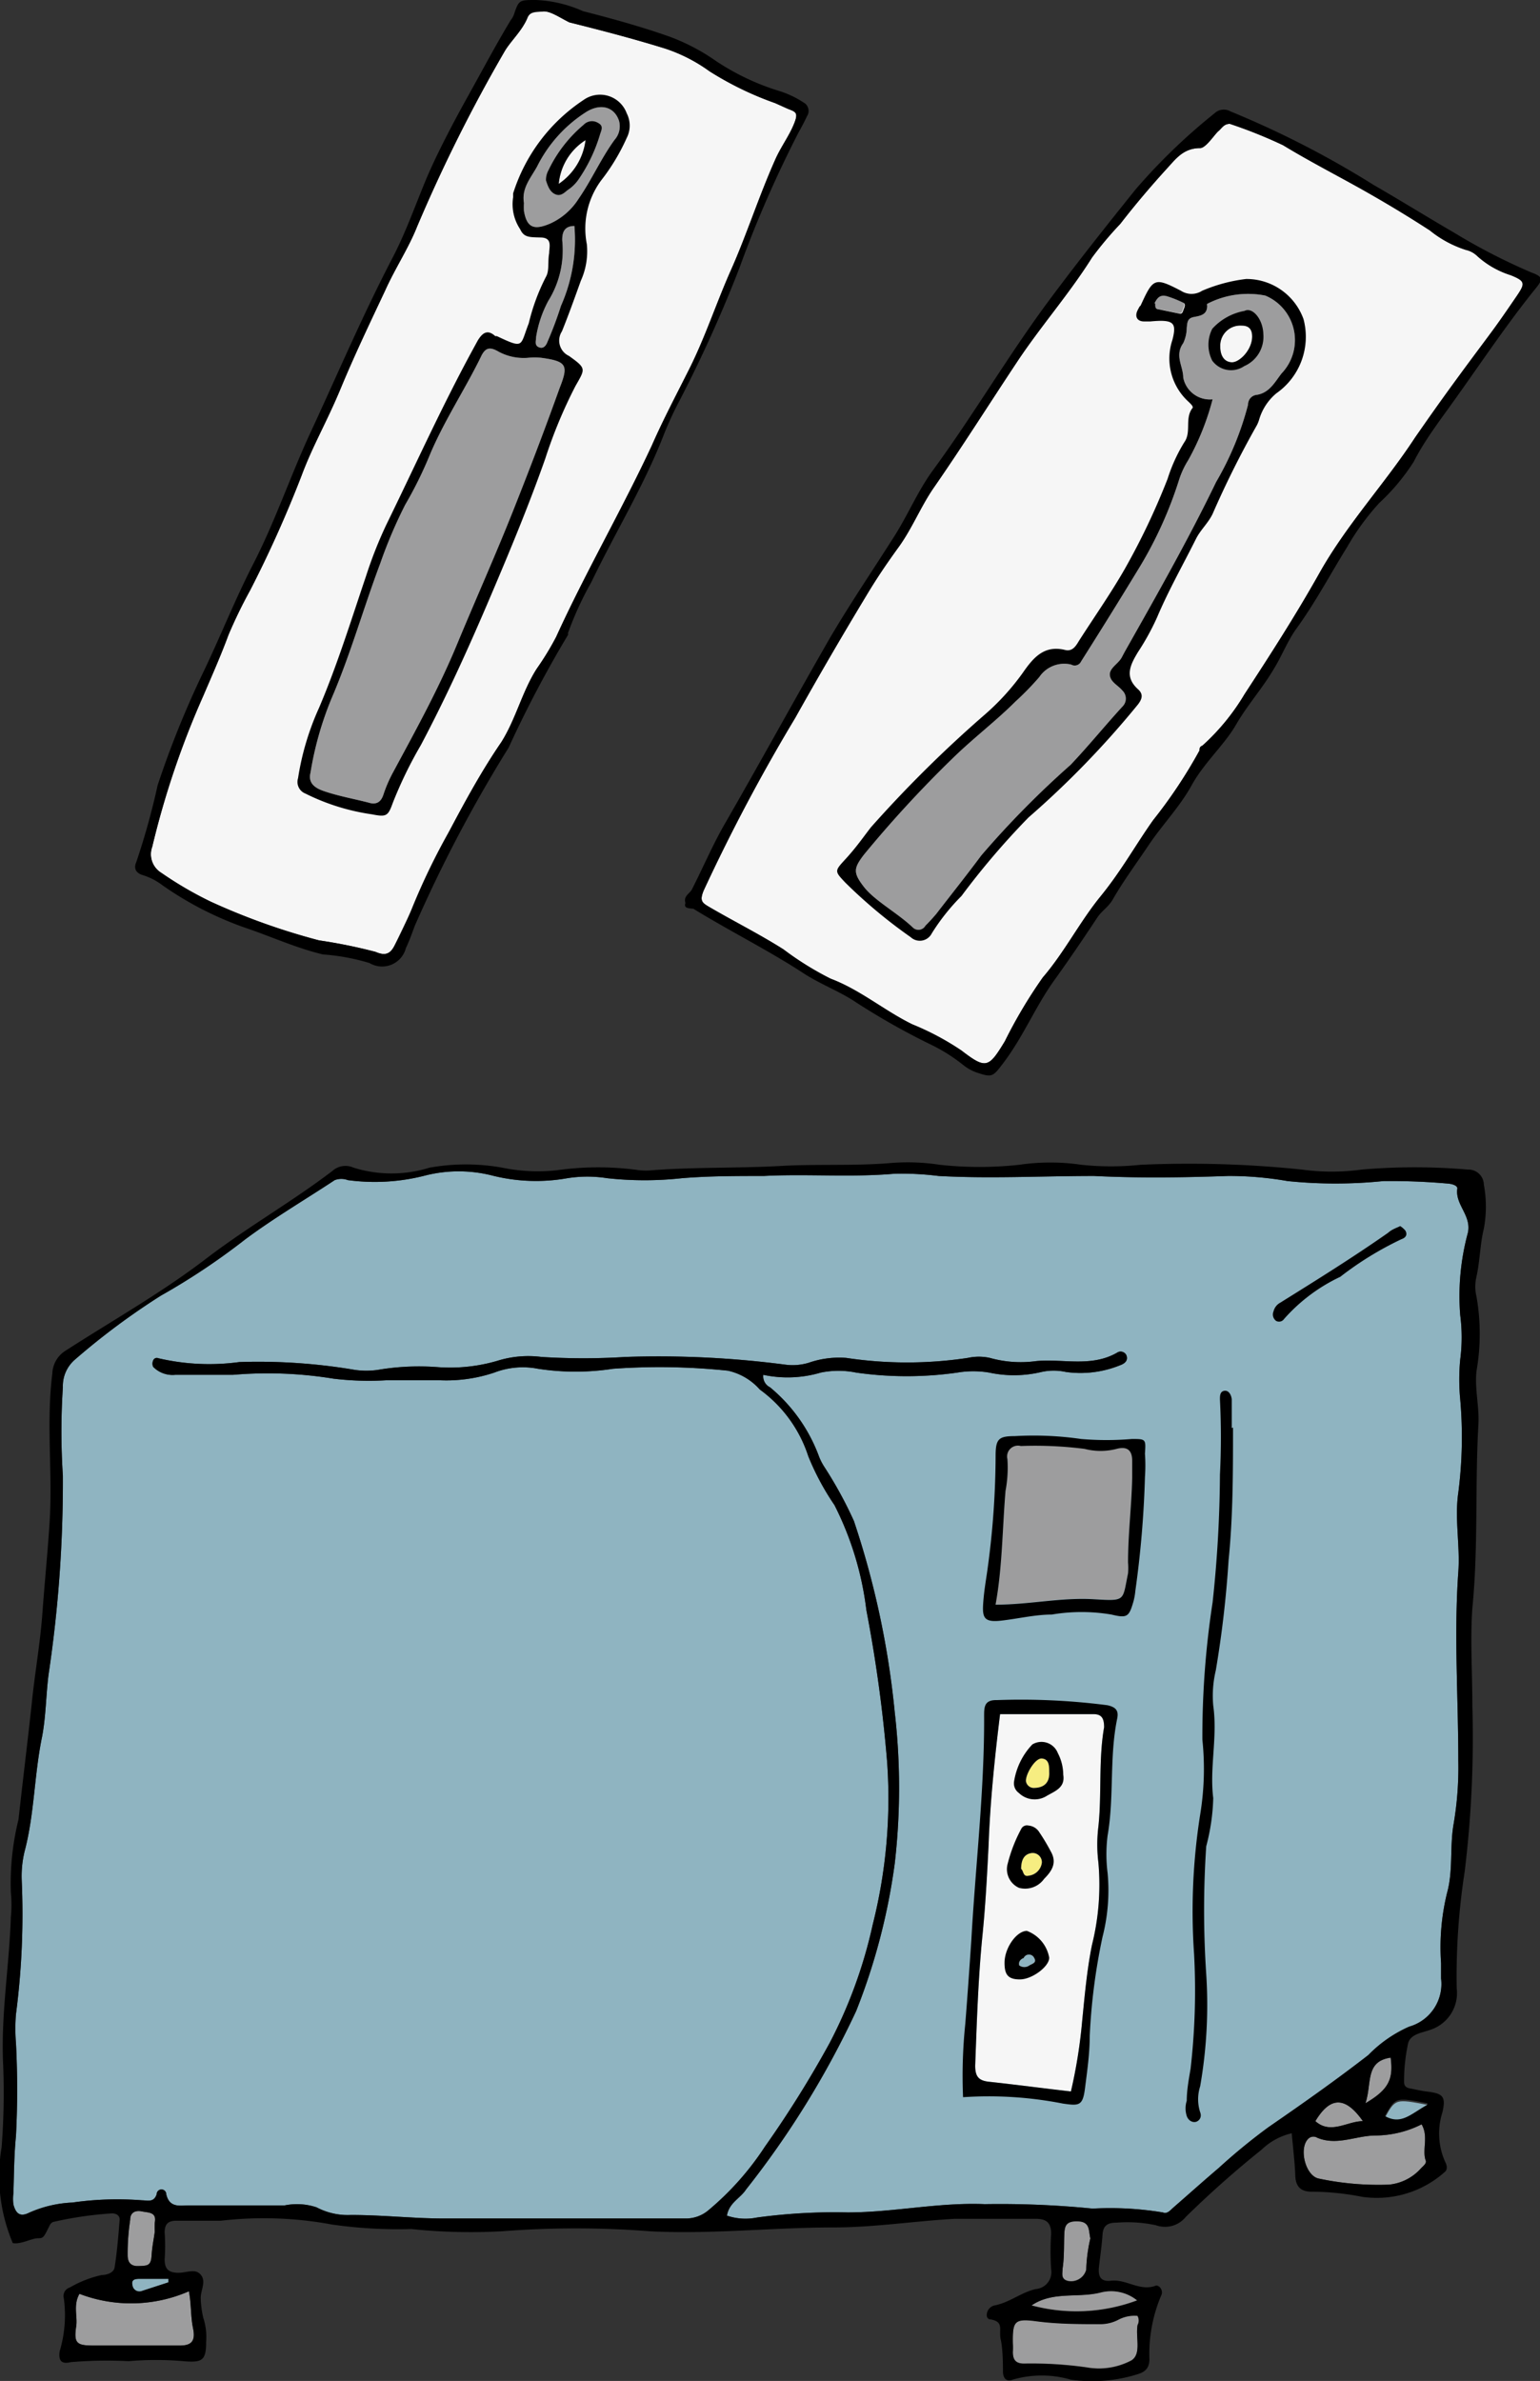
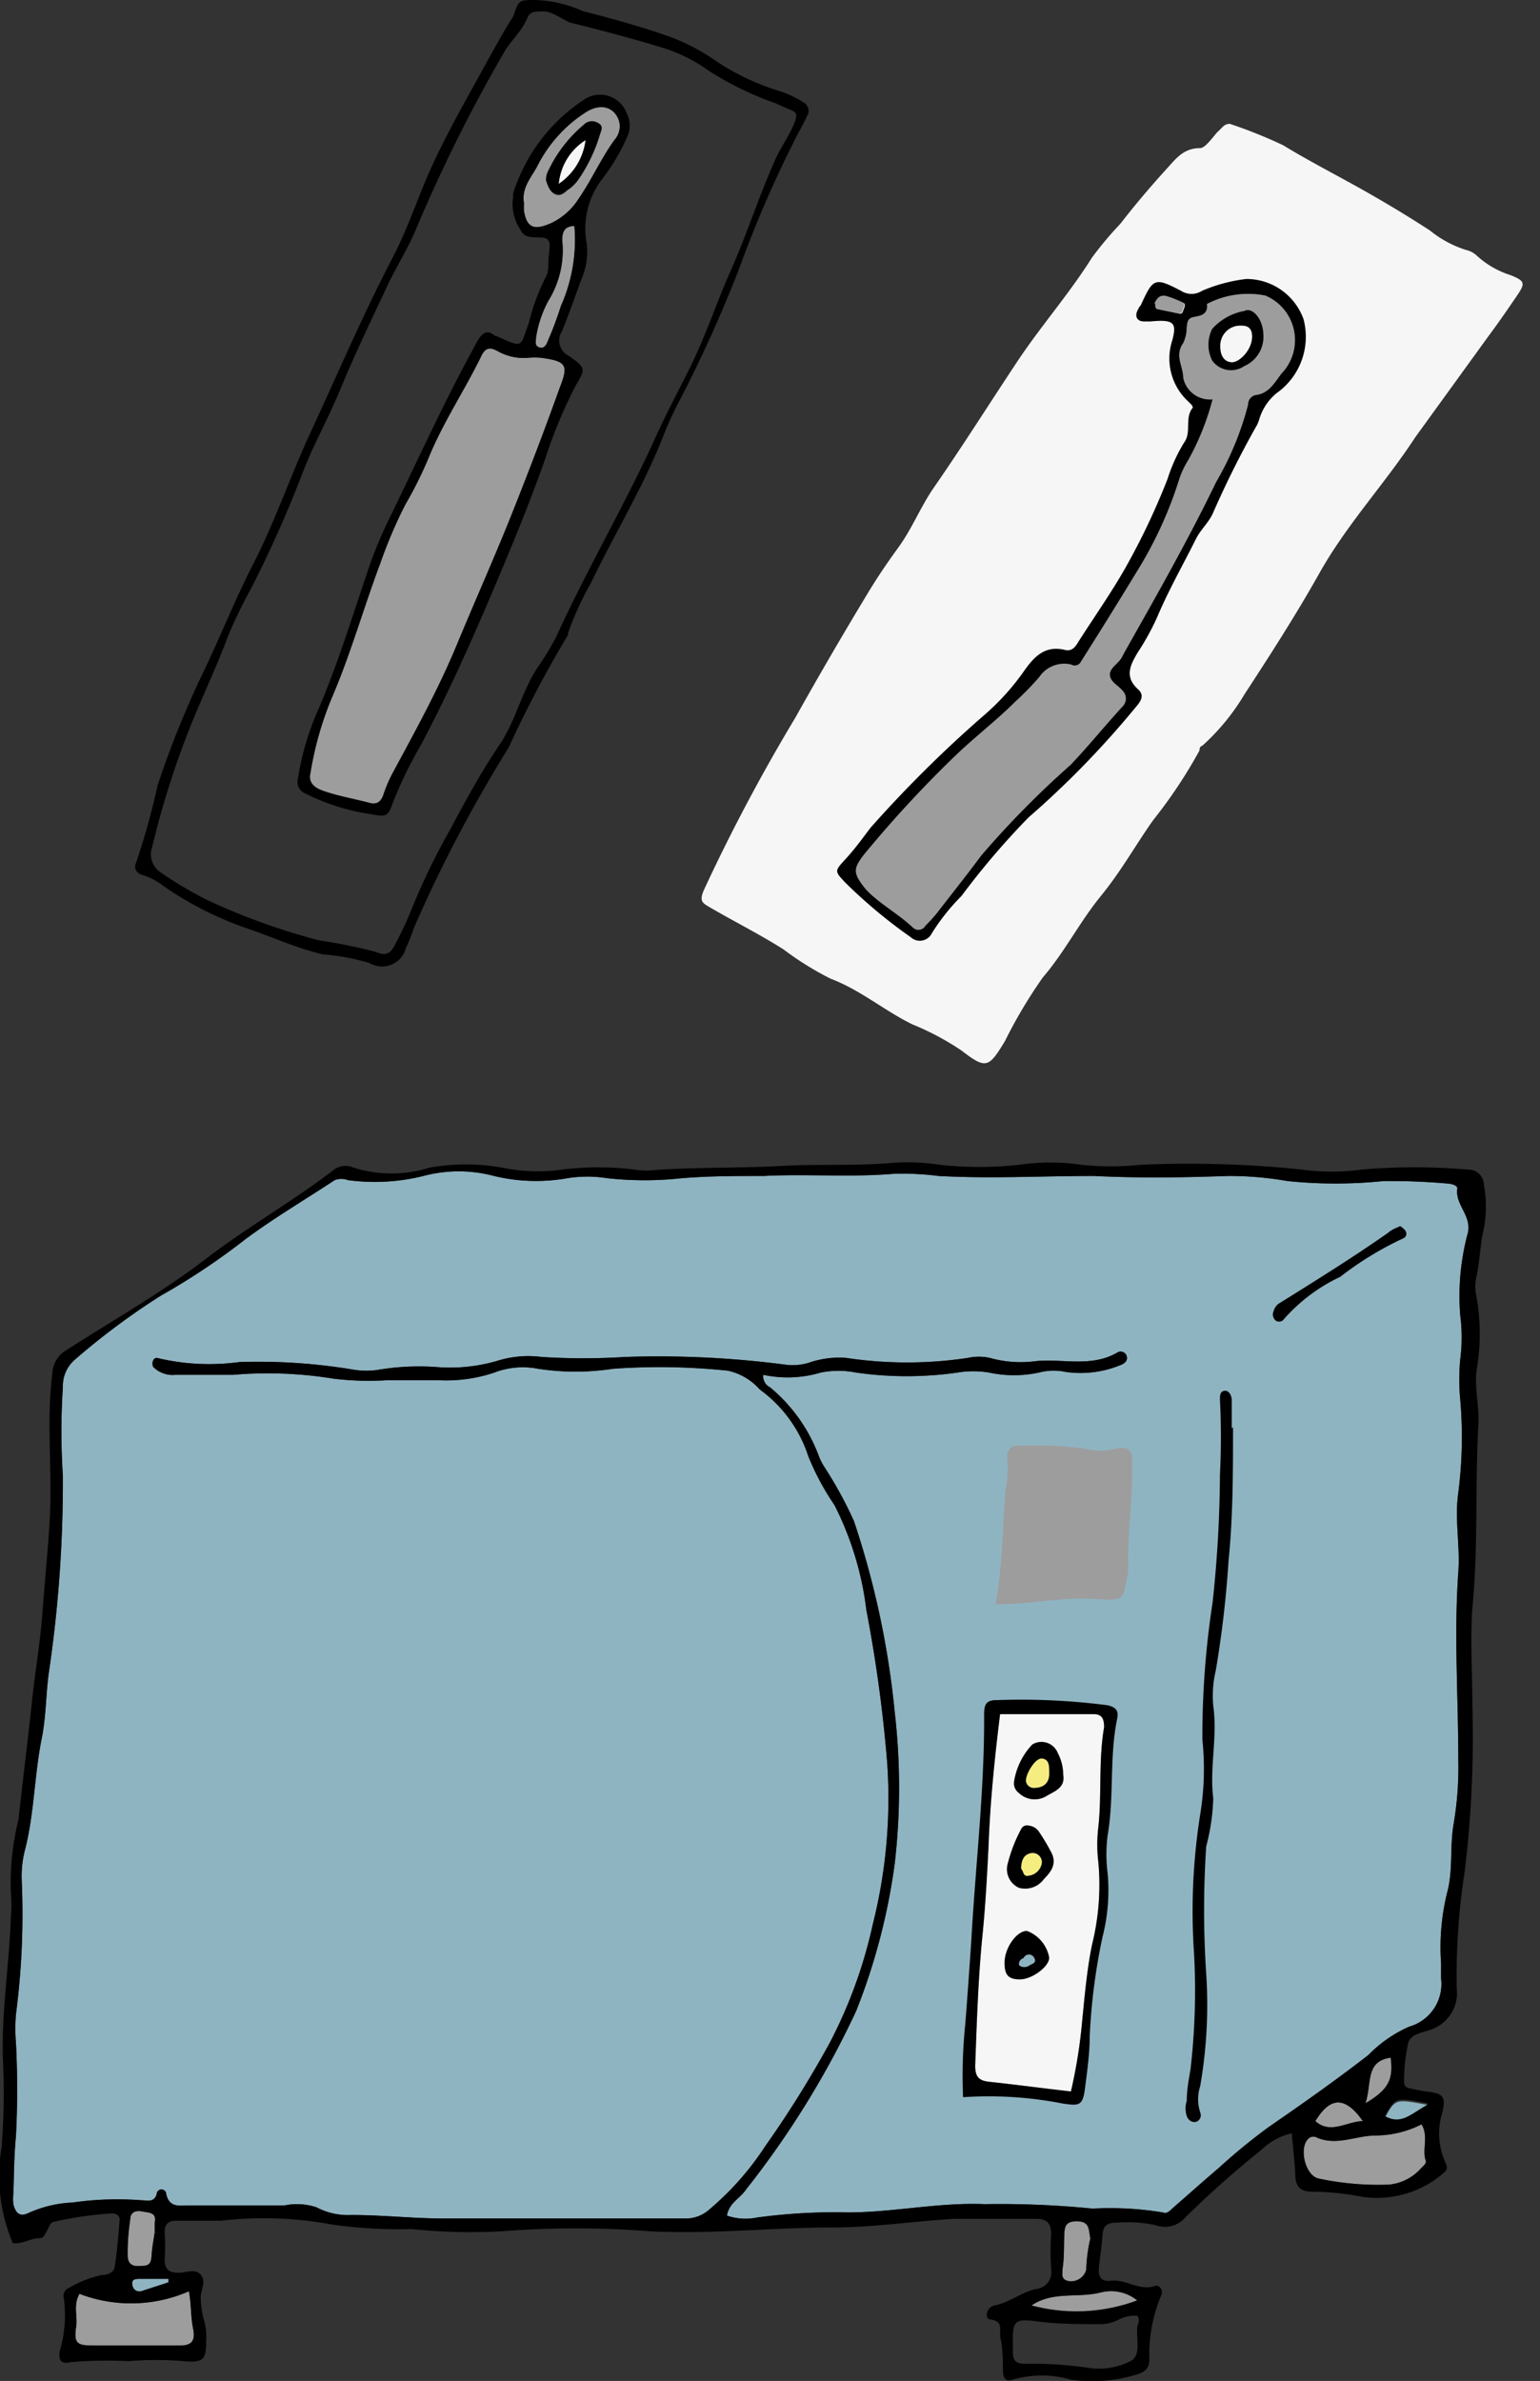
<svg xmlns="http://www.w3.org/2000/svg" viewBox="0 0 48.26 74.59">
  <rect x="0" y="0" width="48.26" height="74.59" fill="#333333" stroke="none" />
  <defs>
    <style>.cls-1{fill:#8fb4c1;}.cls-2{fill:#9d9d9e;}.cls-3{fill:#f6f6f6;}.cls-4{fill:#f6ed81;}</style>
  </defs>
  <g id="レイヤー_2" data-name="レイヤー 2">
    <g id="レイヤー_3" data-name="レイヤー 3">
      <path class="cls-1" d="M22.78,69.41a1.8,1.8,0,0,0,.94.06,18,18,0,0,1,2.84-.16c1.44,0,2.85-.32,4.3-.26a29.39,29.39,0,0,1,3.38.14,10.12,10.12,0,0,1,2.2.12c.15.06.24-.08.35-.17.47-.41.94-.83,1.41-1.23a18.66,18.66,0,0,1,1.55-1.27c1.06-.73,2.11-1.47,3.13-2.26a4.09,4.09,0,0,1,1.28-.89,1.39,1.39,0,0,0,1-1.51c0-.16,0-.32,0-.48a7.15,7.15,0,0,1,.19-2.21c.19-.69.08-1.43.2-2.13a10.51,10.51,0,0,0,.15-2c0-2-.14-3.94,0-5.91.06-.83-.12-1.67,0-2.49a13.59,13.59,0,0,0,.06-2.92,6.53,6.53,0,0,1,0-1.25,5.41,5.41,0,0,0,0-1.39A7.58,7.58,0,0,1,46,38.62c.12-.55-.41-.88-.33-1.39,0-.09-.16-.14-.28-.15A20.36,20.36,0,0,0,43.35,37a14.73,14.73,0,0,1-3,0,10.62,10.62,0,0,0-1.86-.16c-1.4.05-2.81.07-4.21,0-1.63,0-3.25.09-4.87,0a9.18,9.18,0,0,0-1.38-.07c-1.37.12-2.73,0-4.09.07-.86,0-1.72,0-2.57.07a10.76,10.76,0,0,1-2.34,0,4,4,0,0,0-1.25,0,5.59,5.59,0,0,1-2.34-.08,4.27,4.27,0,0,0-2.13,0,6.32,6.32,0,0,1-2.41.14.58.58,0,0,0-.41,0c-.94.62-1.91,1.19-2.81,1.86a21.26,21.26,0,0,1-2.64,1.76A22.28,22.28,0,0,0,2.34,42.6a1.09,1.09,0,0,0-.37.86c-.06.92-.06,1.85,0,2.77a40.75,40.75,0,0,1-.45,6.24c-.08.64-.08,1.29-.2,1.93C1.07,55.6,1.08,56.84.77,58a3.32,3.32,0,0,0-.09.89A24.18,24.18,0,0,1,.5,63.1a5.41,5.41,0,0,0,0,.9,28.41,28.41,0,0,1,0,2.92c-.06.59-.06,1.2-.08,1.79a1.36,1.36,0,0,0,0,.35c.07.26.19.41.49.26A3.72,3.72,0,0,1,2.27,69a9.91,9.91,0,0,1,2.18-.07c.17,0,.37.08.46-.19a.15.15,0,0,1,.3,0c.1.44.44.35.71.35,1,0,2,0,3,0a1.94,1.94,0,0,1,1,.06,2.1,2.1,0,0,0,1.08.24c1,0,1.94.11,2.92.11h5.85c.58,0,1.16,0,1.73,0a1.09,1.09,0,0,0,.69-.25,9,9,0,0,0,1.78-2A33.55,33.55,0,0,0,26,64a14.86,14.86,0,0,0,1.35-3.71,16.16,16.16,0,0,0,.45-5.1,44.45,44.45,0,0,0-.65-4.75,9.87,9.87,0,0,0-1-3.29,8.08,8.08,0,0,1-.82-1.53,4.17,4.17,0,0,0-1.52-2.09,1.87,1.87,0,0,0-1-.59,20.57,20.57,0,0,0-3.6-.06,7.73,7.73,0,0,1-2.35,0,2.48,2.48,0,0,0-1.37.12,4.73,4.73,0,0,1-1.71.24c-.55,0-1.11,0-1.67,0a9.24,9.24,0,0,1-1.66-.05,12.76,12.76,0,0,0-3.15-.12c-.6,0-1.21,0-1.81,0a.85.85,0,0,1-.69-.25.24.24,0,0,1,0-.2.12.12,0,0,1,.16-.07,7,7,0,0,0,2.54.12,18.12,18.12,0,0,1,3.53.23,2.48,2.48,0,0,0,.9,0,7.76,7.76,0,0,1,1.8-.07,5.27,5.27,0,0,0,1.86-.2,3.25,3.25,0,0,1,1.38-.12,21,21,0,0,0,2.63,0,30.72,30.72,0,0,1,5,.24,1.74,1.74,0,0,0,.75-.06,2.91,2.91,0,0,1,1.17-.15,12.8,12.8,0,0,0,3.81,0,1.6,1.6,0,0,1,.69,0,3.57,3.57,0,0,0,1.45.1c.84-.08,1.72.2,2.53-.26a.2.2,0,0,1,.3.08c.06.17-.06.26-.2.31a3.3,3.3,0,0,1-1.7.21,1.77,1.77,0,0,0-.76,0A3.71,3.71,0,0,1,31,43a3,3,0,0,0-1,0,11.22,11.22,0,0,1-3.17,0,2.77,2.77,0,0,0-1.11,0,3.66,3.66,0,0,1-1.8.07.38.38,0,0,0,.21.39,5.1,5.1,0,0,1,1.54,2.18,1.82,1.82,0,0,0,.16.31,12.77,12.77,0,0,1,.93,1.7,27.11,27.11,0,0,1,1.28,6,20.69,20.69,0,0,1,0,4.72A19.55,19.55,0,0,1,26.83,63a28.24,28.24,0,0,1-3.45,5.59C23.2,68.87,22.85,69,22.78,69.41Z" />
      <path class="cls-2" d="M5.92,71.78a4.53,4.53,0,0,1-3.43.08c-.2.35-.06.7-.1,1-.08.54,0,.62.53.62.9,0,1.81,0,2.72,0,.37,0,.49-.15.41-.54S6,72.2,5.92,71.78Z" />
      <path class="cls-2" d="M44.55,66.55a3.25,3.25,0,0,1-1.44.35c-.61,0-1.21.33-1.83.07A.23.23,0,0,0,41,67c-.31.3-.09,1.17.33,1.25a9,9,0,0,0,2.19.19,1.54,1.54,0,0,0,1-.5c.08-.09.21-.17.15-.28C44.57,67.32,44.77,66.93,44.55,66.55Z" />
-       <path class="cls-2" d="M35.64,72.54a1.08,1.08,0,0,0-.57.11,1.21,1.21,0,0,1-.6.15c-.66,0-1.32,0-2-.09s-.74,0-.73.69a2.53,2.53,0,0,1,0,.28c0,.27.12.37.38.36a12.43,12.43,0,0,1,1.93.12,2.18,2.18,0,0,0,1.41-.22c.32-.21.12-.73.19-1.11A.29.29,0,0,0,35.64,72.54Z" />
      <path class="cls-2" d="M32.33,72.22a5.44,5.44,0,0,0,3.31-.16,1.3,1.3,0,0,0-1.15-.25C33.77,72,33,71.77,32.33,72.22Z" />
      <path class="cls-2" d="M34.17,70.12c-.06-.25,0-.53-.4-.54s-.41.18-.42.47,0,.69-.05,1c0,.15-.07.34.16.4a.49.49,0,0,0,.58-.35A4.91,4.91,0,0,1,34.17,70.12Z" />
      <path class="cls-2" d="M4.85,69.91h0a2.46,2.46,0,0,1,0-.28c.07-.34-.21-.31-.39-.35s-.38,0-.38.26A7,7,0,0,0,4,70.65c0,.19.07.35.34.34s.39,0,.41-.32S4.82,70.16,4.85,69.91Z" />
      <path class="cls-2" d="M41.22,66.45c.48.43,1,0,1.49,0C42.16,65.67,41.69,65.67,41.22,66.45Z" />
      <path class="cls-2" d="M42.79,65.89c.73-.43.88-.75.79-1.43C42.77,64.58,43,65.26,42.79,65.89Z" />
      <path class="cls-1" d="M44.73,65.94c-1-.19-1-.19-1.33.4C43.91,66.58,44.22,66.22,44.73,65.94Z" />
      <path class="cls-1" d="M5.28,71.5v-.11H4.4c-.13,0-.3,0-.25.2a.22.22,0,0,0,.3.18Z" />
      <path class="cls-3" d="M33.56,65.52a15.9,15.9,0,0,0,.35-2.18c.08-.8.15-1.62.31-2.41a7.79,7.79,0,0,0,.2-2.59,4.58,4.58,0,0,1,0-1.11c.11-1,0-2.09.18-3.12,0-.27-.07-.41-.33-.41H31.34c-.17,1.38-.31,2.74-.36,4.1-.05,1-.1,1.94-.2,2.91-.13,1.34-.17,2.68-.22,4,0,.36.12.48.47.51C31.86,65.31,32.68,65.42,33.56,65.52Z" />
      <path class="cls-2" d="M31.2,50.26c1.06,0,2.05-.23,3.07-.17s.9.06,1.08-.81a2,2,0,0,0,0-.34c0-.89.11-1.76.13-2.64,0-.18,0-.36,0-.55,0-.36-.19-.45-.49-.37a2,2,0,0,1-1,0,12.23,12.23,0,0,0-2-.09.34.34,0,0,0-.42.41,3.94,3.94,0,0,1-.06,1C31.41,47.93,31.41,49.11,31.2,50.26Z" />
      <path class="cls-4" d="M32,58.55c.08.05.05.26.24.21a.47.47,0,0,0,.41-.41.29.29,0,0,0-.31-.3C32.09,58.08,32,58.27,32,58.55Z" />
      <path class="cls-4" d="M32.88,55.51c0-.18,0-.4-.23-.42s-.56.58-.49.75a.25.25,0,0,0,.27.17C32.72,56,32.9,55.84,32.88,55.51Z" />
      <path class="cls-1" d="M31.94,61.57a.27.27,0,0,0,.32,0c.08-.05.24-.08.15-.23a.18.18,0,0,0-.33,0C32,61.37,31.91,61.44,31.94,61.57Z" />
      <path d="M.4,70.27a5.4,5.4,0,0,1-.35-3A22,22,0,0,0,.1,64.71c-.08-1.56.19-3.1.24-4.66a3.88,3.88,0,0,0,0-.76A8.29,8.29,0,0,1,.58,57c.13-1.19.28-2.39.41-3.59.1-1,.27-1.92.34-2.89s.16-1.84.22-2.77c.11-1.57-.11-3.15.09-4.72a.88.88,0,0,1,.42-.72c1.46-.94,3-1.81,4.36-2.85s2.7-1.79,4-2.78a.61.61,0,0,1,.66-.1,4,4,0,0,0,2.38,0,6.47,6.47,0,0,1,2.28,0,5.5,5.5,0,0,0,1.72.08,9.22,9.22,0,0,1,2.57,0,2,2,0,0,0,.42,0c1.31-.1,2.63-.06,3.95-.13,1.15-.07,2.3,0,3.45-.09a6.6,6.6,0,0,1,1.6.05,11.52,11.52,0,0,0,2.49,0,6.71,6.71,0,0,1,1.95,0,8.8,8.8,0,0,0,1.85,0,34.19,34.19,0,0,1,5.06.15,6.9,6.9,0,0,0,1.87,0,19.48,19.48,0,0,1,3.33,0,.48.48,0,0,1,.5.47,3.76,3.76,0,0,1,0,1.38c-.12.49-.12,1-.23,1.5a1.34,1.34,0,0,0,0,.63,6.75,6.75,0,0,1,0,2.33c-.06.56.09,1.11.06,1.67-.11,1.92,0,3.84-.19,5.76-.07,1,0,2,0,3.05a34.7,34.7,0,0,1-.24,5.2,21.38,21.38,0,0,0-.25,3.66,1.21,1.21,0,0,1-.83,1.3c-.25.09-.61.13-.69.41A5.57,5.57,0,0,0,44,65.22c0,.15.09.19.21.21s.32.07.48.09c.53.06.63.15.51.66a2.18,2.18,0,0,0,.09,1.55c.06.11.07.23,0,.3a3.2,3.2,0,0,1-2.61.79,8.3,8.3,0,0,0-1.58-.16c-.35,0-.5-.17-.51-.52s-.07-.85-.11-1.31a2,2,0,0,0-.94.51,31.74,31.74,0,0,0-2.38,2.11.84.84,0,0,1-.94.26A4.27,4.27,0,0,0,35,69.63c-.27,0-.43.07-.45.38s-.07.65-.11,1,.09.47.37.44c.49-.06.91.35,1.42.15.13,0,.23.18.16.31a4.68,4.68,0,0,0-.37,2c0,.29-.15.41-.41.48a4.74,4.74,0,0,1-2.05.16,3.26,3.26,0,0,0-1.83,0c-.2.08-.3-.06-.3-.26s0-.69-.07-1,.12-.55-.32-.63c-.2,0-.14-.39.14-.44.46-.09.83-.41,1.28-.51a.53.53,0,0,0,.48-.62,8.2,8.2,0,0,1,0-1.11c0-.37-.17-.46-.45-.47-.86,0-1.72,0-2.57,0-1.26.07-2.53.27-3.79.27-1.92,0-3.83.22-5.76.12a29.94,29.94,0,0,0-4.64,0,18,18,0,0,1-2.84-.07,14.62,14.62,0,0,1-2.48-.14,11.67,11.67,0,0,0-3.49-.12c-.46,0-.93,0-1.39,0-.27,0-.37.11-.37.37a5.89,5.89,0,0,1,0,.84c0,.3.12.41.4.42s.55-.15.73.06,0,.48,0,.73a3.09,3.09,0,0,0,.08.62,1.93,1.93,0,0,1,.09.75c0,.59-.12.66-.71.61a9.89,9.89,0,0,0-1.72,0A13.36,13.36,0,0,0,2.22,74c-.25.06-.4,0-.35-.34A3.94,3.94,0,0,0,2,72a.28.28,0,0,1,.19-.34,3.52,3.52,0,0,1,1-.39c.16,0,.37-.07.4-.23.08-.5.12-1,.16-1.51,0-.12-.1-.19-.24-.19a11.46,11.46,0,0,0-1.85.27.23.23,0,0,0-.09.08c-.2.4-.2.43-.39.43S.65,70.32.4,70.27Zm22.38-.86a1.8,1.8,0,0,0,.94.06,18,18,0,0,1,2.84-.16c1.44,0,2.85-.32,4.3-.26a29.39,29.39,0,0,1,3.38.14,10.12,10.12,0,0,1,2.2.12c.15.06.24-.08.35-.17.47-.41.94-.83,1.41-1.23a18.66,18.66,0,0,1,1.55-1.27c1.06-.73,2.11-1.47,3.13-2.26a4.09,4.09,0,0,1,1.28-.89,1.39,1.39,0,0,0,1-1.51c0-.16,0-.32,0-.48a7.15,7.15,0,0,1,.19-2.21c.19-.69.08-1.43.2-2.13a10.51,10.51,0,0,0,.15-2c0-2-.14-3.94,0-5.91.06-.83-.12-1.67,0-2.49a13.59,13.59,0,0,0,.06-2.92,6.53,6.53,0,0,1,0-1.25,5.41,5.41,0,0,0,0-1.39A7.58,7.58,0,0,1,46,38.62c.12-.55-.41-.88-.33-1.39,0-.09-.16-.14-.28-.15A20.36,20.36,0,0,0,43.35,37a14.73,14.73,0,0,1-3,0,10.62,10.62,0,0,0-1.86-.16c-1.4.05-2.81.07-4.21,0-1.63,0-3.25.09-4.87,0a9.18,9.18,0,0,0-1.38-.07c-1.37.12-2.73,0-4.09.07-.86,0-1.72,0-2.57.07a10.76,10.76,0,0,1-2.34,0,4,4,0,0,0-1.25,0,5.59,5.59,0,0,1-2.34-.08,4.27,4.27,0,0,0-2.13,0,6.32,6.32,0,0,1-2.41.14.58.58,0,0,0-.41,0c-.94.62-1.91,1.19-2.81,1.86a21.26,21.26,0,0,1-2.64,1.76A22.28,22.28,0,0,0,2.34,42.6a1.09,1.09,0,0,0-.37.86c-.06.92-.06,1.85,0,2.77a40.75,40.75,0,0,1-.45,6.24c-.08.64-.08,1.29-.2,1.93C1.07,55.6,1.08,56.84.77,58a3.32,3.32,0,0,0-.09.89A24.18,24.18,0,0,1,.5,63.1a5.41,5.41,0,0,0,0,.9,28.41,28.41,0,0,1,0,2.92c-.06.59-.06,1.2-.08,1.79a1.36,1.36,0,0,0,0,.35c.07.26.19.41.49.26A3.72,3.72,0,0,1,2.27,69a9.91,9.91,0,0,1,2.18-.07c.17,0,.37.08.46-.19a.15.15,0,0,1,.3,0c.1.44.44.35.71.35,1,0,2,0,3,0a1.94,1.94,0,0,1,1,.06,2.1,2.1,0,0,0,1.08.24c1,0,1.94.11,2.92.11h5.85c.58,0,1.16,0,1.73,0a1.09,1.09,0,0,0,.69-.25,9,9,0,0,0,1.78-2A33.55,33.55,0,0,0,26,64a14.86,14.86,0,0,0,1.35-3.71,16.16,16.16,0,0,0,.45-5.1,44.45,44.45,0,0,0-.65-4.75,9.87,9.87,0,0,0-1-3.29,8.08,8.08,0,0,1-.82-1.53,4.17,4.17,0,0,0-1.52-2.09,1.87,1.87,0,0,0-1-.59,20.57,20.57,0,0,0-3.6-.06,7.73,7.73,0,0,1-2.35,0,2.48,2.48,0,0,0-1.37.12,4.73,4.73,0,0,1-1.71.24c-.55,0-1.11,0-1.67,0a9.24,9.24,0,0,1-1.66-.05,12.76,12.76,0,0,0-3.15-.12c-.6,0-1.21,0-1.81,0a.85.85,0,0,1-.69-.25.24.24,0,0,1,0-.2.12.12,0,0,1,.16-.07,7,7,0,0,0,2.54.12,18.12,18.12,0,0,1,3.53.23,2.48,2.48,0,0,0,.9,0,7.76,7.76,0,0,1,1.8-.07,5.27,5.27,0,0,0,1.86-.2,3.25,3.25,0,0,1,1.38-.12,21,21,0,0,0,2.63,0,30.72,30.72,0,0,1,5,.24,1.74,1.74,0,0,0,.75-.06,2.91,2.91,0,0,1,1.17-.15,12.8,12.8,0,0,0,3.81,0,1.6,1.6,0,0,1,.69,0,3.57,3.57,0,0,0,1.45.1c.84-.08,1.72.2,2.53-.26a.2.2,0,0,1,.3.08c.06.17-.06.26-.2.31a3.3,3.3,0,0,1-1.7.21,1.77,1.77,0,0,0-.76,0A3.71,3.71,0,0,1,31,43a3,3,0,0,0-1,0,11.22,11.22,0,0,1-3.17,0,2.77,2.77,0,0,0-1.11,0,3.66,3.66,0,0,1-1.8.07.38.38,0,0,0,.21.39,5.1,5.1,0,0,1,1.54,2.18,1.82,1.82,0,0,0,.16.31,12.77,12.77,0,0,1,.93,1.7,27.11,27.11,0,0,1,1.28,6,20.69,20.69,0,0,1,0,4.72A19.55,19.55,0,0,1,26.83,63a28.24,28.24,0,0,1-3.45,5.59C23.2,68.87,22.85,69,22.78,69.41ZM5.92,71.78a4.53,4.53,0,0,1-3.43.08c-.2.35-.06.7-.1,1-.08.54,0,.62.53.62.9,0,1.81,0,2.72,0,.37,0,.49-.15.41-.54S6,72.2,5.92,71.78Zm38.63-5.23a3.25,3.25,0,0,1-1.44.35c-.61,0-1.21.33-1.83.07A.23.23,0,0,0,41,67c-.31.3-.09,1.17.33,1.25a9,9,0,0,0,2.19.19,1.54,1.54,0,0,0,1-.5c.08-.09.21-.17.15-.28C44.57,67.32,44.77,66.93,44.55,66.55Zm-8.91,6a1.08,1.08,0,0,0-.57.11,1.21,1.21,0,0,1-.6.15c-.66,0-1.32,0-2-.09s-.74,0-.73.69a2.53,2.53,0,0,1,0,.28c0,.27.12.37.38.36a12.43,12.43,0,0,1,1.93.12,2.18,2.18,0,0,0,1.41-.22c.32-.21.12-.73.19-1.11A.29.29,0,0,0,35.64,72.54Zm-3.31-.32a5.44,5.44,0,0,0,3.31-.16,1.3,1.3,0,0,0-1.15-.25C33.77,72,33,71.77,32.33,72.22Zm1.84-2.1c-.06-.25,0-.53-.4-.54s-.41.18-.42.47,0,.69-.05,1c0,.15-.07.34.16.4a.49.49,0,0,0,.58-.35A4.91,4.91,0,0,1,34.17,70.12ZM4.85,69.91h0a2.46,2.46,0,0,1,0-.28c.07-.34-.21-.31-.39-.35s-.38,0-.38.26A7,7,0,0,0,4,70.65c0,.19.07.35.34.34s.39,0,.41-.32S4.82,70.16,4.85,69.91Zm36.37-3.46c.48.43,1,0,1.49,0C42.16,65.67,41.69,65.67,41.22,66.45Zm1.57-.56c.73-.43.88-.75.79-1.43C42.77,64.58,43,65.26,42.79,65.89Zm1.94,0c-1-.19-1-.19-1.33.4C43.91,66.58,44.22,66.22,44.73,65.94ZM5.28,71.5v-.11H4.4c-.13,0-.3,0-.25.2a.22.22,0,0,0,.3.18Z" />
      <path d="M30.18,65.7a15.85,15.85,0,0,1,.07-2.3c.07-.88.13-1.75.19-2.63.13-2.34.41-4.66.4-7,0-.29,0-.52.4-.51a21.11,21.11,0,0,1,3.46.16c.28.06.36.18.31.42-.25,1.21-.09,2.45-.3,3.66a4.65,4.65,0,0,0,0,1.18,5.86,5.86,0,0,1-.16,2,18.94,18.94,0,0,0-.4,3.09c0,.56-.08,1.11-.15,1.66s-.19.54-.69.47A12,12,0,0,0,30.18,65.7Zm3.38-.18a15.9,15.9,0,0,0,.35-2.18c.08-.8.15-1.62.31-2.41a7.79,7.79,0,0,0,.2-2.59,4.58,4.58,0,0,1,0-1.11c.11-1,0-2.09.18-3.12,0-.27-.07-.41-.33-.41H31.34c-.17,1.38-.31,2.74-.36,4.1-.05,1-.1,1.94-.2,2.91-.13,1.34-.17,2.68-.22,4,0,.36.12.48.47.51C31.86,65.31,32.68,65.42,33.56,65.52Z" />
      <path d="M38.64,44.72c0,1.39,0,2.79-.14,4.17a33.24,33.24,0,0,1-.4,3.44,3.41,3.41,0,0,0-.08,1.1c.14,1-.12,1.94,0,2.9a6.48,6.48,0,0,1-.22,1.51,30.11,30.11,0,0,0,0,4,14.81,14.81,0,0,1-.19,3.52,1.32,1.32,0,0,0,0,.81c.05.13,0,.24-.1.29s-.26,0-.32-.17a.79.79,0,0,1,0-.48c0-.32.06-.65.12-1a21.52,21.52,0,0,0,.11-3.59,19.43,19.43,0,0,1,.19-4.37,8.8,8.8,0,0,0,.07-2.35A27.57,27.57,0,0,1,38,50.2a38.69,38.69,0,0,0,.23-4,23.22,23.22,0,0,0,0-2.36c0-.11,0-.25.14-.27s.22.14.23.27c0,.3,0,.6,0,.9Z" />
-       <path d="M35.88,46.27a31.84,31.84,0,0,1-.3,3.56,2,2,0,0,1-.06.34c-.14.48-.19.53-.69.41a5.59,5.59,0,0,0-1.87,0c-.52,0-1.05.13-1.58.19s-.6-.08-.57-.53.1-.79.15-1.18a26.39,26.39,0,0,0,.24-3.44c0-.54.09-.63.6-.63a10.36,10.36,0,0,1,2.08.09,9.39,9.39,0,0,0,1.59,0c.44,0,.44,0,.41.46A5.2,5.2,0,0,1,35.88,46.27Zm-4.68,4c1.06,0,2.05-.23,3.07-.17s.9.06,1.08-.81a2,2,0,0,0,0-.34c0-.89.11-1.76.13-2.64,0-.18,0-.36,0-.55,0-.36-.19-.45-.49-.37a2,2,0,0,1-1,0,12.23,12.23,0,0,0-2-.09.34.34,0,0,0-.42.41,3.94,3.94,0,0,1-.06,1C31.41,47.93,31.41,49.11,31.2,50.26Z" />
      <path d="M43.88,38.41a.76.76,0,0,1,.16.14c.08.14,0,.23-.12.27A10.26,10.26,0,0,0,42,40a5.43,5.43,0,0,0-1.76,1.32.19.19,0,0,1-.25.06.25.25,0,0,1-.08-.3.42.42,0,0,1,.21-.27c1.14-.71,2.28-1.42,3.38-2.19C43.62,38.51,43.76,38.47,43.88,38.41Z" />
      <path d="M32.23,57.19a.44.44,0,0,1,.34.21,6.34,6.34,0,0,1,.39.66c.15.32,0,.56-.24.8a.73.73,0,0,1-.79.28.64.64,0,0,1-.35-.76A4.74,4.74,0,0,1,32,57.3.2.2,0,0,1,32.23,57.19ZM32,58.55c.08.05.05.26.24.21a.47.47,0,0,0,.41-.41.29.29,0,0,0-.31-.3C32.09,58.08,32,58.27,32,58.55Z" />
      <path d="M33.32,55.6c.07.42-.29.52-.55.68a.71.71,0,0,1-.84-.11.37.37,0,0,1-.15-.37,2.17,2.17,0,0,1,.57-1.15.55.55,0,0,1,.8.27A1.49,1.49,0,0,1,33.32,55.6Zm-.44-.09c0-.18,0-.4-.23-.42s-.56.58-.49.75a.25.25,0,0,0,.27.17C32.72,56,32.9,55.84,32.88,55.51Z" />
      <path d="M31.48,61.49c0-.47.38-1,.7-1a1.1,1.1,0,0,1,.7.84c0,.28-.54.68-.92.68S31.48,61.85,31.48,61.49Zm.46.08a.27.27,0,0,0,.32,0c.08-.05.24-.08.15-.23a.18.18,0,0,0-.33,0C32,61.37,31.91,61.44,31.94,61.57Z" />
      <path class="cls-3" d="M46.66,10.51c.3-.4.58-.81.86-1.22s.29-.48-.18-.67A2.81,2.81,0,0,1,46.27,8a.74.74,0,0,0-.33-.17,3.44,3.44,0,0,1-1.13-.61c-.6-.39-1.21-.76-1.82-1.11-.92-.53-1.86-1-2.78-1.56a14.92,14.92,0,0,0-1.67-.67c-.19,0-.25.14-.36.23s-.39.53-.57.53c-.54,0-.78.36-1.06.66-.5.55-1,1.14-1.44,1.71a11.1,11.1,0,0,0-.89,1.06c-.71,1.13-1.59,2.13-2.33,3.24-.89,1.34-1.74,2.69-2.65,4-.4.59-.66,1.25-1.08,1.83s-.7,1-1,1.5Q26,20.56,24.92,22.49a57,57,0,0,0-2.87,5.41c-.13.32-.05.38.17.51.77.45,1.57.85,2.33,1.33a9.56,9.56,0,0,0,1.48.92c.93.35,1.68,1,2.56,1.43a8.44,8.44,0,0,1,1.54.82c.77.59.85.55,1.36-.29a15.19,15.19,0,0,1,1.19-2c.68-.79,1.15-1.73,1.81-2.54s1.09-1.6,1.65-2.39a15.29,15.29,0,0,0,1.45-2.18c0-.05,0-.12.09-.15A6.93,6.93,0,0,0,39,21.75c.81-1.24,1.62-2.5,2.35-3.8.86-1.53,2.06-2.81,3-4.25" />
      <path class="cls-2" d="M38,12.51a8.11,8.11,0,0,1-.76,1.9,2.7,2.7,0,0,0-.29.62,12.6,12.6,0,0,1-1.3,2.84q-.87,1.43-1.77,2.85a.22.22,0,0,1-.31.1.94.94,0,0,0-1,.39,8.85,8.85,0,0,1-.74.76c-.63.63-1.35,1.17-2,1.81a36.76,36.76,0,0,0-2.76,3c-.32.42-.34.56,0,1s1.06.82,1.54,1.28A.25.25,0,0,0,29,29c.12-.12.23-.24.34-.37.47-.61.95-1.21,1.41-1.83a28.87,28.87,0,0,1,2.8-2.84c.56-.59,1.07-1.22,1.62-1.82a.35.35,0,0,0,0-.51c-.13-.16-.37-.26-.39-.48s.26-.35.37-.55l.09-.17c1-1.77,2-3.53,2.87-5.33a9.51,9.51,0,0,0,1-2.42c0-.15.1-.29.27-.31.4-.06.57-.4.78-.67a1.51,1.51,0,0,0-.51-2.44,2.78,2.78,0,0,0-1.82.26.09.09,0,0,0,0,.06c0,.27-.19.31-.41.35s-.21.18-.23.34a1.17,1.17,0,0,1-.11.48c-.28.39,0,.72,0,1.08A.85.85,0,0,0,38,12.51Z" />
      <path class="cls-2" d="M36.18,9.5c0,.08,0,.15.06.17l.72.15c.08,0,.09-.08.11-.13s.08-.17,0-.21a3.33,3.33,0,0,0-.52-.21C36.33,9.21,36.25,9.37,36.18,9.5Z" />
      <path class="cls-3" d="M38.24,10.86c0,.29.13.48.36.49s.63-.37.64-.8c0-.21-.08-.35-.33-.35A.63.63,0,0,0,38.24,10.86Z" />
-       <path d="M21.48,28.29c-.07-.23.14-.29.21-.44.34-.67.64-1.37,1-2C23.82,23.89,24.89,21.93,26,20c.64-1.09,1.34-2.12,2-3.16.44-.68.75-1.44,1.23-2.1,1.3-1.77,2.4-3.67,3.72-5.43.85-1.14,1.74-2.26,2.64-3.38a18.53,18.53,0,0,1,2.47-2.38.42.42,0,0,1,.5-.06,29.58,29.58,0,0,1,4.48,2.3c.85.49,1.67,1,2.53,1.5A18.93,18.93,0,0,0,48,8.54c.35.13.36.21.12.5-1,1.24-1.88,2.59-2.82,3.88-.36.5-.72,1-1,1.55a6.61,6.61,0,0,1-1.08,1.29,7.77,7.77,0,0,0-1,1.37c-.54.87-1,1.75-1.62,2.6-.27.39-.44.84-.69,1.24-.36.61-.83,1.13-1.18,1.74s-1,1.19-1.38,1.88-.92,1.24-1.35,1.88-.79,1.12-1.13,1.71c-.13.23-.34.35-.48.56-.43.65-.87,1.3-1.33,1.94-.61.84-1,1.82-1.64,2.65-.29.38-.33.43-.75.29a1.44,1.44,0,0,1-.49-.26,5.35,5.35,0,0,0-1.06-.66,22.24,22.24,0,0,1-2.28-1.29c-.53-.36-1.15-.58-1.69-.94-1.11-.72-2.28-1.3-3.42-2C21.58,28.45,21.42,28.46,21.48,28.29ZM38.54,3.88c-.19,0-.25.14-.36.23s-.39.53-.57.53c-.54,0-.78.36-1.06.66-.5.55-1,1.14-1.44,1.71a11.1,11.1,0,0,0-.89,1.06c-.71,1.13-1.59,2.13-2.33,3.24-.89,1.34-1.74,2.69-2.65,4-.4.59-.66,1.25-1.08,1.83s-.7,1-1,1.5Q26,20.56,24.92,22.49a57,57,0,0,0-2.87,5.41c-.13.32-.05.38.17.51.77.45,1.57.85,2.33,1.33a9.56,9.56,0,0,0,1.48.92c.93.35,1.68,1,2.56,1.43a8.44,8.44,0,0,1,1.54.82c.77.59.85.55,1.36-.29a15.19,15.19,0,0,1,1.19-2c.68-.79,1.15-1.73,1.81-2.54s1.09-1.6,1.65-2.39a15.29,15.29,0,0,0,1.45-2.18c0-.05,0-.12.09-.15A6.93,6.93,0,0,0,39,21.75c.81-1.24,1.62-2.5,2.35-3.8.86-1.53,2.06-2.81,3-4.25.74-1.08,1.52-2.14,2.31-3.19.3-.4.58-.81.86-1.22s.29-.48-.18-.67A2.81,2.81,0,0,1,46.27,8a.74.74,0,0,0-.33-.17,3.44,3.44,0,0,1-1.13-.61c-.6-.39-1.21-.76-1.82-1.11-.92-.53-1.86-1-2.78-1.56A14.92,14.92,0,0,0,38.54,3.88Z" />
      <path d="M36.05,10.07h-.2c-.21,0-.3-.15-.2-.35s.07-.1.1-.16c.39-.85.43-.88,1.26-.45a.61.61,0,0,0,.66,0,5,5,0,0,1,1.38-.37A1.9,1.9,0,0,1,40.85,10,2.16,2.16,0,0,1,40,12.32a1.69,1.69,0,0,0-.54.82.94.94,0,0,1-.1.23A30,30,0,0,0,38,16.1c-.14.29-.38.5-.52.78-.41.82-.86,1.61-1.22,2.46a7.71,7.71,0,0,1-.6,1.09c-.24.4-.43.77,0,1.16.18.16.13.31,0,.48a28.71,28.71,0,0,1-3.43,3.54,24.19,24.19,0,0,0-2.1,2.46,6.55,6.55,0,0,0-.93,1.17.42.42,0,0,1-.66.12,15.89,15.89,0,0,1-2.05-1.71c-.34-.36-.34-.36,0-.73s.53-.65.8-1a38.8,38.8,0,0,1,3.59-3.55,7.54,7.54,0,0,0,1.17-1.29c.32-.46.66-.88,1.32-.72.23.06.34-.11.44-.28.48-.75,1-1.49,1.44-2.26A21.89,21.89,0,0,0,36.59,15a5.12,5.12,0,0,1,.52-1.14c.24-.33,0-.76.27-1.09,0-.06-.07-.12-.13-.18a1.83,1.83,0,0,1-.51-1.94C36.88,10.11,36.79,10,36.05,10.07ZM38,12.51a8.11,8.11,0,0,1-.76,1.9,2.7,2.7,0,0,0-.29.62,12.6,12.6,0,0,1-1.3,2.84q-.87,1.43-1.77,2.85a.22.22,0,0,1-.31.1.94.94,0,0,0-1,.39,8.85,8.85,0,0,1-.74.76c-.63.63-1.35,1.17-2,1.81a36.76,36.76,0,0,0-2.76,3c-.32.42-.34.56,0,1s1.06.82,1.54,1.28A.25.25,0,0,0,29,29c.12-.12.23-.24.34-.37.47-.61.95-1.21,1.41-1.83a28.87,28.87,0,0,1,2.8-2.84c.56-.59,1.07-1.22,1.62-1.82a.35.35,0,0,0,0-.51c-.13-.16-.37-.26-.39-.48s.26-.35.37-.55l.09-.17c1-1.77,2-3.53,2.87-5.33a9.51,9.51,0,0,0,1-2.42c0-.15.1-.29.27-.31.4-.06.57-.4.78-.67a1.51,1.51,0,0,0-.51-2.44,2.78,2.78,0,0,0-1.82.26.09.09,0,0,0,0,.06c0,.27-.19.31-.41.35s-.21.18-.23.34a1.17,1.17,0,0,1-.11.48c-.28.39,0,.72,0,1.08A.85.85,0,0,0,38,12.51Zm-1.8-3c0,.08,0,.15.06.17l.72.15c.08,0,.09-.08.11-.13s.08-.17,0-.21a3.33,3.33,0,0,0-.52-.21C36.33,9.21,36.25,9.37,36.18,9.5Z" />
      <path d="M39.59,10.47a1,1,0,0,1-.6,1,.73.73,0,0,1-1-.17,1.1,1.1,0,0,1,0-1A1.79,1.79,0,0,1,39,9.74C39.25,9.61,39.58,10,39.59,10.47Zm-1.35.39c0,.29.13.48.36.49s.63-.37.64-.8c0-.21-.08-.35-.33-.35A.63.63,0,0,0,38.24,10.86Z" />
-       <path class="cls-3" d="M14.1,26c.5-.94,1-1.86,1.61-2.75.46-.73.65-1.58,1.11-2.3a8.86,8.86,0,0,0,.61-1c.91-2,2.07-4,3-6,.36-.82.78-1.61,1.18-2.41.5-1,.85-2.08,1.31-3.11s.87-2.3,1.37-3.42c.17-.39.42-.72.58-1.1s.08-.4-.18-.5l-.4-.18a10.13,10.13,0,0,1-2.06-1,5.06,5.06,0,0,0-1.39-.71c-1-.31-2-.57-3-.82C17.52.54,17.23.33,17,.36s-.4,0-.48.22c-.17.39-.49.68-.69,1A48.92,48.92,0,0,0,13.07,7.1c-.27.68-.68,1.29-1,2-.47,1-.95,2-1.39,3.06s-.88,1.8-1.23,2.74a37.13,37.13,0,0,1-1.61,3.59,15,15,0,0,0-.68,1.4c-.24.65-.52,1.28-.79,1.91a27.15,27.15,0,0,0-1.6,4.73.68.68,0,0,0,.28.81,11.55,11.55,0,0,0,1.56.91A20.87,20.87,0,0,0,10,29.46a16.3,16.3,0,0,1,1.77.36c.32.14.47.05.6-.21" />
      <path class="cls-2" d="M9.73,24.21c-.09.36.2.5.44.58.47.16,1,.25,1.44.37.24.05.35-.09.41-.28a4.23,4.23,0,0,1,.3-.69c.7-1.3,1.42-2.6,2-4s1.2-2.78,1.76-4.19,1-2.57,1.46-3.85c.28-.71.22-.83-.57-.94a2.1,2.1,0,0,0-.43,0,1.66,1.66,0,0,1-.91-.19c-.29-.17-.43-.13-.57.18-.49,1-1.15,2-1.59,3.05a12.53,12.53,0,0,1-.77,1.56,14.79,14.79,0,0,0-.78,1.83c-.52,1.38-.92,2.81-1.5,4.17A10.37,10.37,0,0,0,9.73,24.21Z" />
      <path class="cls-2" d="M16.42,6.36a2.11,2.11,0,0,0,0,.25c.09.53.32.61.83.39a2.06,2.06,0,0,0,.88-.77c.41-.59.7-1.26,1.13-1.85a.64.64,0,0,0,.14-.59c-.14-.43-.55-.56-1-.3a4.29,4.29,0,0,0-1.57,1.73C16.63,5.58,16.34,5.9,16.42,6.36Z" />
      <path class="cls-2" d="M18,7.08c-.29,0-.39.17-.38.46a3,3,0,0,1-.44,1.89,3.59,3.59,0,0,0-.38,1.13c0,.12-.06.26.09.32s.23-.07.27-.18a11.65,11.65,0,0,0,.42-1.12A5.09,5.09,0,0,0,18,7.08Z" />
      <path class="cls-2" d="M18.35,4.39a1.82,1.82,0,0,0-.84,1.37A1.94,1.94,0,0,0,18.35,4.39Z" />
      <path class="cls-3" d="M18.35,4.39a1.82,1.82,0,0,0-.84,1.37A1.94,1.94,0,0,0,18.35,4.39Z" />
      <path d="M16.79,0a4,4,0,0,1,1.48.35c.9.23,1.81.48,2.69.79a6.41,6.41,0,0,1,1.49.78,7.59,7.59,0,0,0,2,.94,3.06,3.06,0,0,1,.73.35.3.3,0,0,1,.11.43c-.08.17-.17.34-.26.5A36.27,36.27,0,0,0,23.17,8.4a42,42,0,0,1-1.88,4.16,10.72,10.72,0,0,0-.52,1.14c-.62,1.57-1.5,3-2.24,4.54a10.38,10.38,0,0,0-.73,1.59.14.14,0,0,1,0,.06,36,36,0,0,0-1.86,3.53A44.21,44.21,0,0,0,13,29c-.09.24-.17.47-.28.7a.77.77,0,0,1-1.14.47,6.7,6.7,0,0,0-1.46-.27c-.84-.2-1.62-.56-2.42-.83a10.65,10.65,0,0,1-2.6-1.33,2,2,0,0,0-.61-.32c-.25-.07-.3-.23-.22-.41a22.67,22.67,0,0,0,.67-2.41,29.76,29.76,0,0,1,1.42-3.52c.54-1.12,1-2.29,1.57-3.4.69-1.34,1.17-2.77,1.8-4.13.85-1.83,1.64-3.69,2.58-5.49.39-.75.68-1.56,1-2.34s.85-1.8,1.34-2.68S15.53,1.42,16,.64A.7.7,0,0,0,16.1.47C16.26,0,16.26,0,16.79,0ZM17,.36c-.25,0-.4,0-.48.22-.17.39-.49.68-.69,1A48.92,48.92,0,0,0,13.07,7.1c-.27.68-.68,1.29-1,2-.47,1-.95,2-1.39,3.06s-.88,1.8-1.23,2.74a37.13,37.13,0,0,1-1.61,3.59,15,15,0,0,0-.68,1.4c-.24.65-.52,1.28-.79,1.91a27.15,27.15,0,0,0-1.6,4.73.68.68,0,0,0,.28.81,11.55,11.55,0,0,0,1.56.91A20.87,20.87,0,0,0,10,29.46a16.3,16.3,0,0,1,1.77.36c.32.14.47.05.6-.21a11.62,11.62,0,0,0,.53-1.13A21,21,0,0,1,14.1,26c.5-.94,1-1.86,1.61-2.75.46-.73.65-1.58,1.11-2.3a8.86,8.86,0,0,0,.61-1c.91-2,2.07-4,3-6,.36-.82.78-1.61,1.18-2.41.5-1,.85-2.08,1.31-3.11s.87-2.3,1.37-3.42c.17-.39.42-.72.58-1.1s.08-.4-.18-.5l-.4-.18a10.13,10.13,0,0,1-2.06-1,5.06,5.06,0,0,0-1.39-.71c-1-.31-2-.57-3-.82C17.52.54,17.23.33,17,.36Z" />
      <path d="M17.21,7.93c0-.19.11-.48-.26-.49s-.53,0-.65-.26a1.41,1.41,0,0,1-.22-1s0-.08,0-.12a5.49,5.49,0,0,1,2.21-2.93.89.89,0,0,1,1.35.42.84.84,0,0,1,0,.77,6.35,6.35,0,0,1-.8,1.33,2.54,2.54,0,0,0-.45,2,2.24,2.24,0,0,1-.19,1.15c-.19.53-.38,1.06-.59,1.58a.53.53,0,0,0,.22.77c.56.4.51.4.2.95a15,15,0,0,0-.94,2.26c-.51,1.45-1.1,2.87-1.7,4.28-.68,1.6-1.39,3.17-2.2,4.7a13.15,13.15,0,0,0-.88,1.81c-.15.42-.2.45-.66.36a6.8,6.8,0,0,1-2.08-.65.39.39,0,0,1-.23-.48A8.46,8.46,0,0,1,10,22.17c.57-1.34,1-2.73,1.47-4.12a13.3,13.3,0,0,1,.64-1.62c.89-1.82,1.72-3.66,2.68-5.43l.18-.33c.14-.23.3-.37.55-.14l.05,0c.87.41.72.31,1-.4a6.41,6.41,0,0,1,.54-1.46C17.22,8.48,17.16,8.2,17.21,7.93ZM9.73,24.21c-.09.36.2.5.44.58.47.16,1,.25,1.44.37.24.05.35-.09.41-.28a4.23,4.23,0,0,1,.3-.69c.7-1.3,1.42-2.6,2-4s1.2-2.78,1.76-4.19,1-2.57,1.46-3.85c.28-.71.22-.83-.57-.94a2.1,2.1,0,0,0-.43,0,1.66,1.66,0,0,1-.91-.19c-.29-.17-.43-.13-.57.18-.49,1-1.15,2-1.59,3.05a12.53,12.53,0,0,1-.77,1.56,14.79,14.79,0,0,0-.78,1.83c-.52,1.38-.92,2.81-1.5,4.17A10.37,10.37,0,0,0,9.73,24.21ZM16.42,6.36a2.11,2.11,0,0,0,0,.25c.09.53.32.61.83.39a2.06,2.06,0,0,0,.88-.77c.41-.59.7-1.26,1.13-1.85a.64.64,0,0,0,.14-.59c-.14-.43-.55-.56-1-.3a4.29,4.29,0,0,0-1.57,1.73C16.63,5.58,16.34,5.9,16.42,6.36ZM18,7.08c-.29,0-.39.17-.38.46a3,3,0,0,1-.44,1.89,3.59,3.59,0,0,0-.38,1.13c0,.12-.06.26.09.32s.23-.07.27-.18a11.65,11.65,0,0,0,.42-1.12A5.09,5.09,0,0,0,18,7.08Z" />
      <path d="M17.11,5.65a.63.63,0,0,1,.08-.32,4.25,4.25,0,0,1,1.1-1.42.36.36,0,0,1,.45-.06c.19.1.1.23.06.37a5,5,0,0,1-.67,1.4,1.25,1.25,0,0,1-.35.34c-.11.09-.22.2-.39.12S17.16,5.8,17.11,5.65Zm1.24-1.26a1.82,1.82,0,0,0-.84,1.37A1.94,1.94,0,0,0,18.35,4.39Z" />
    </g>
  </g>
</svg>